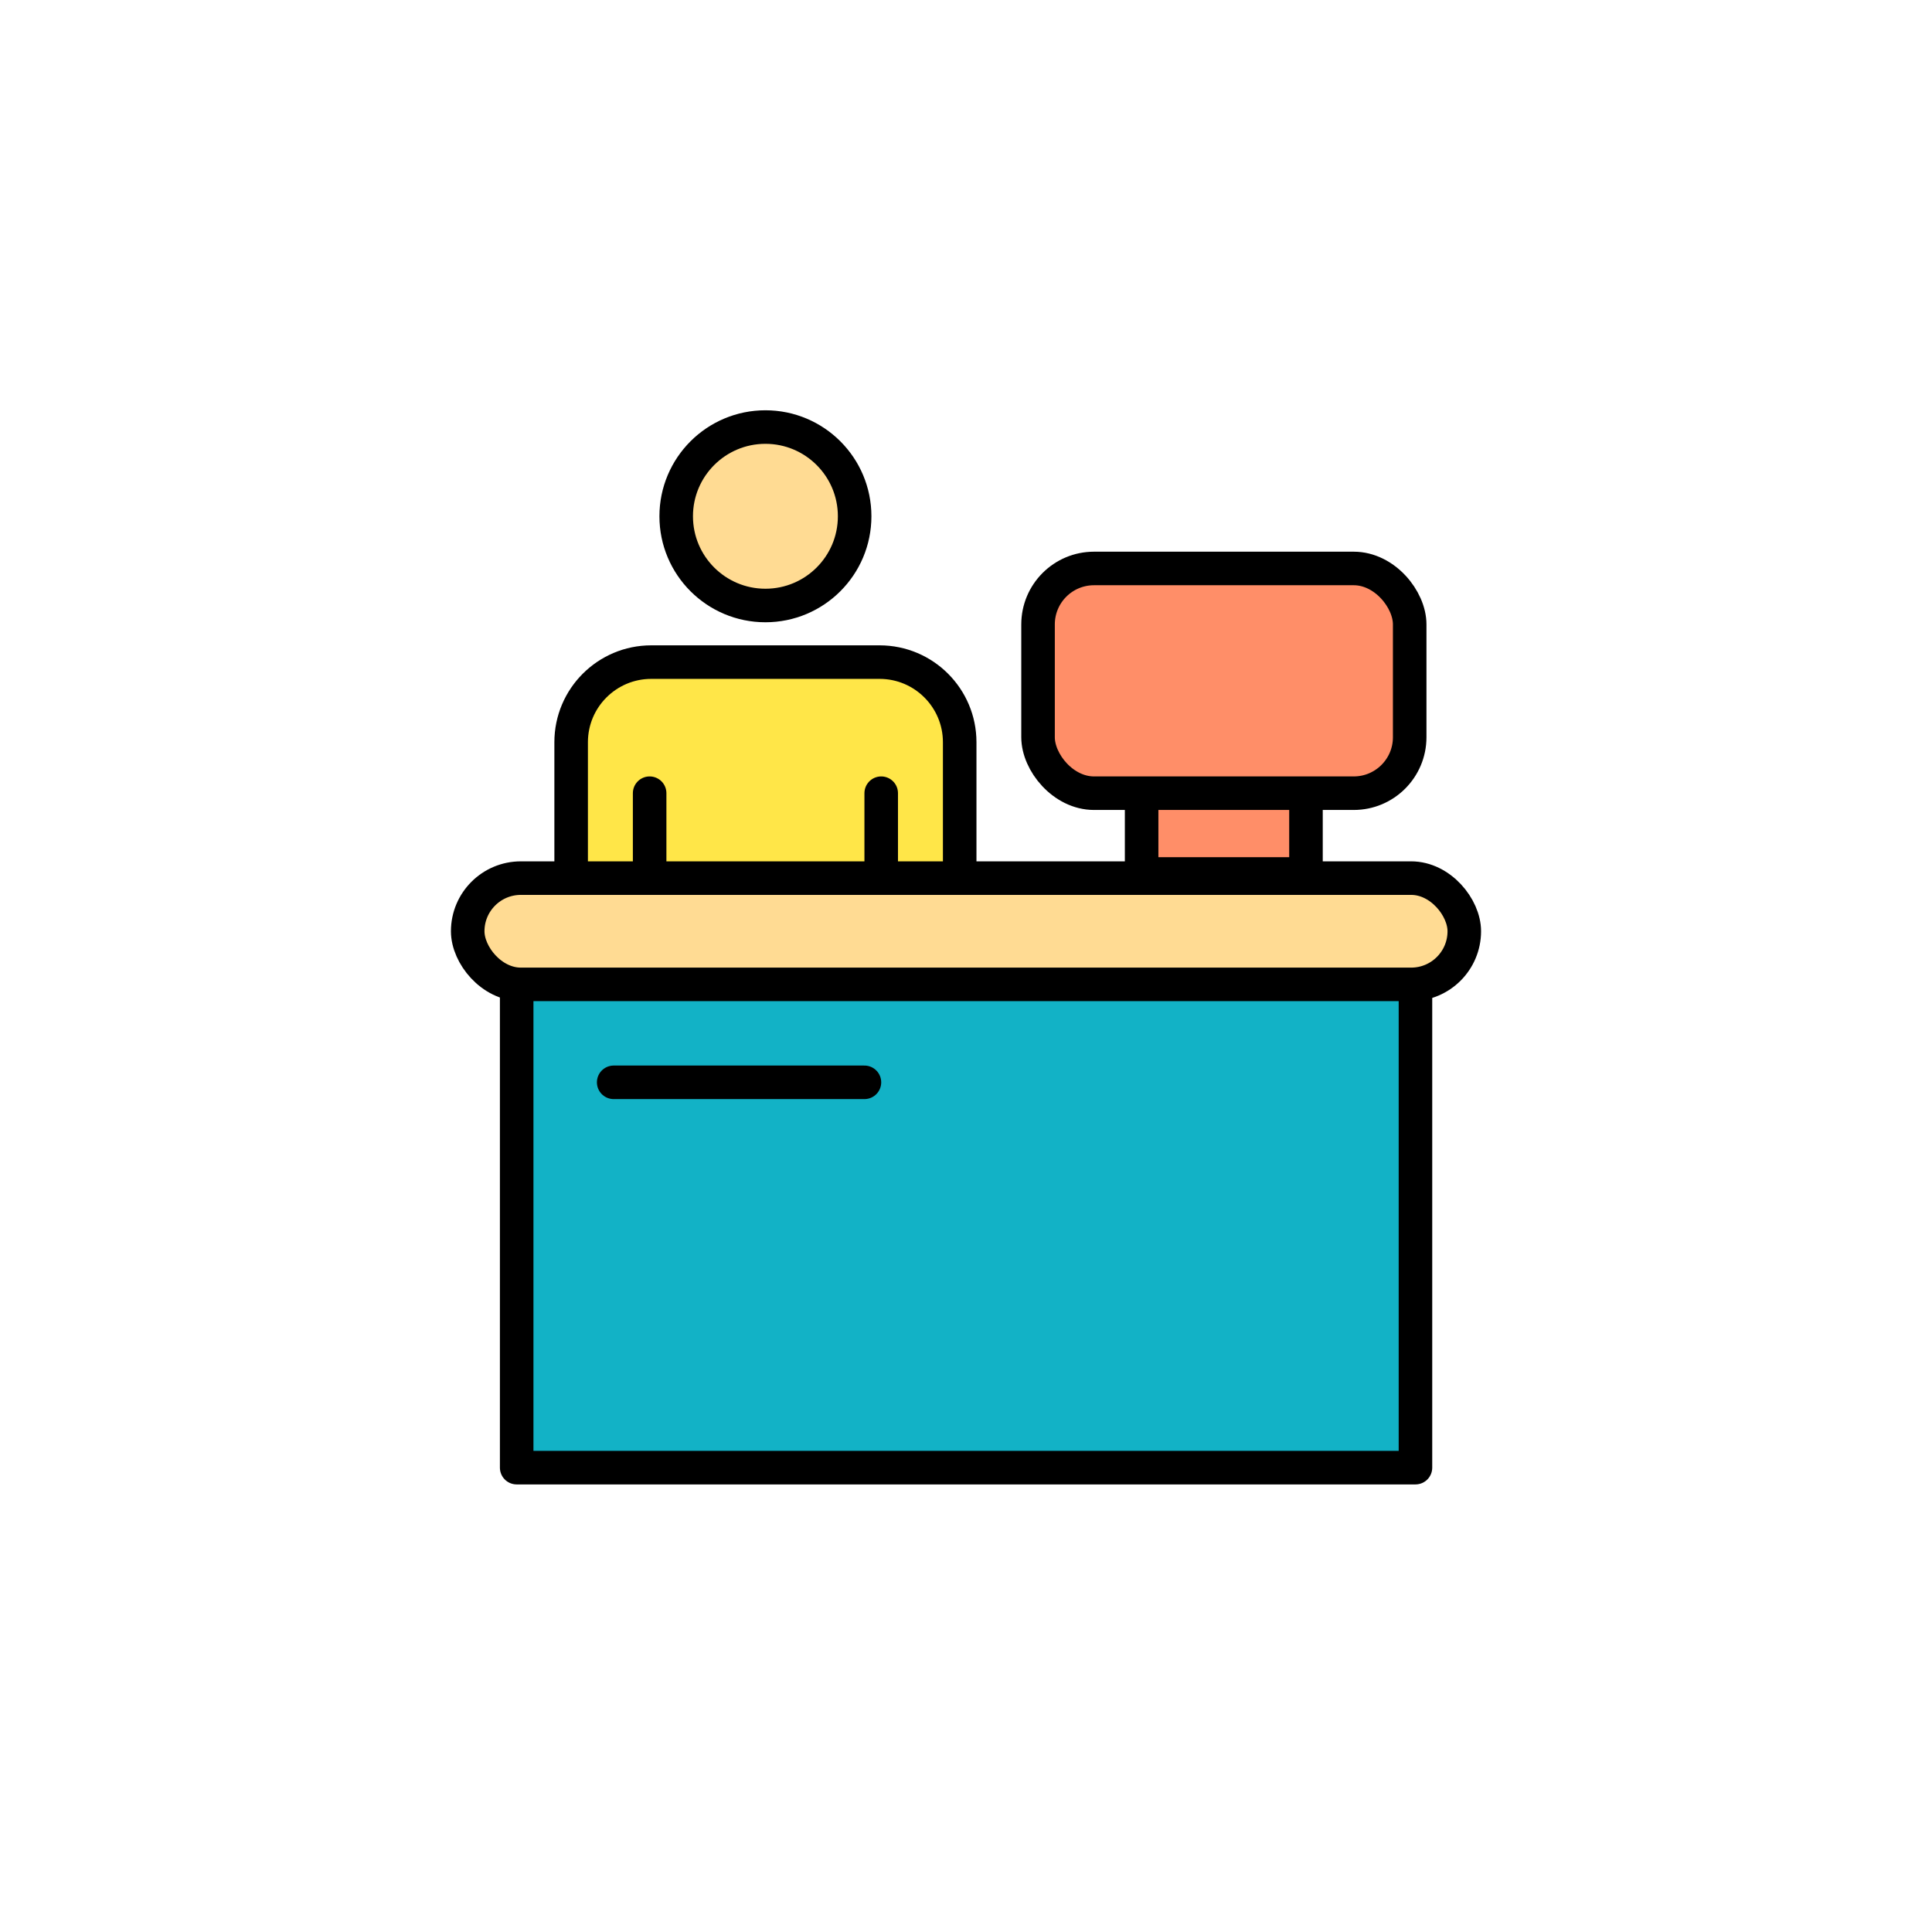
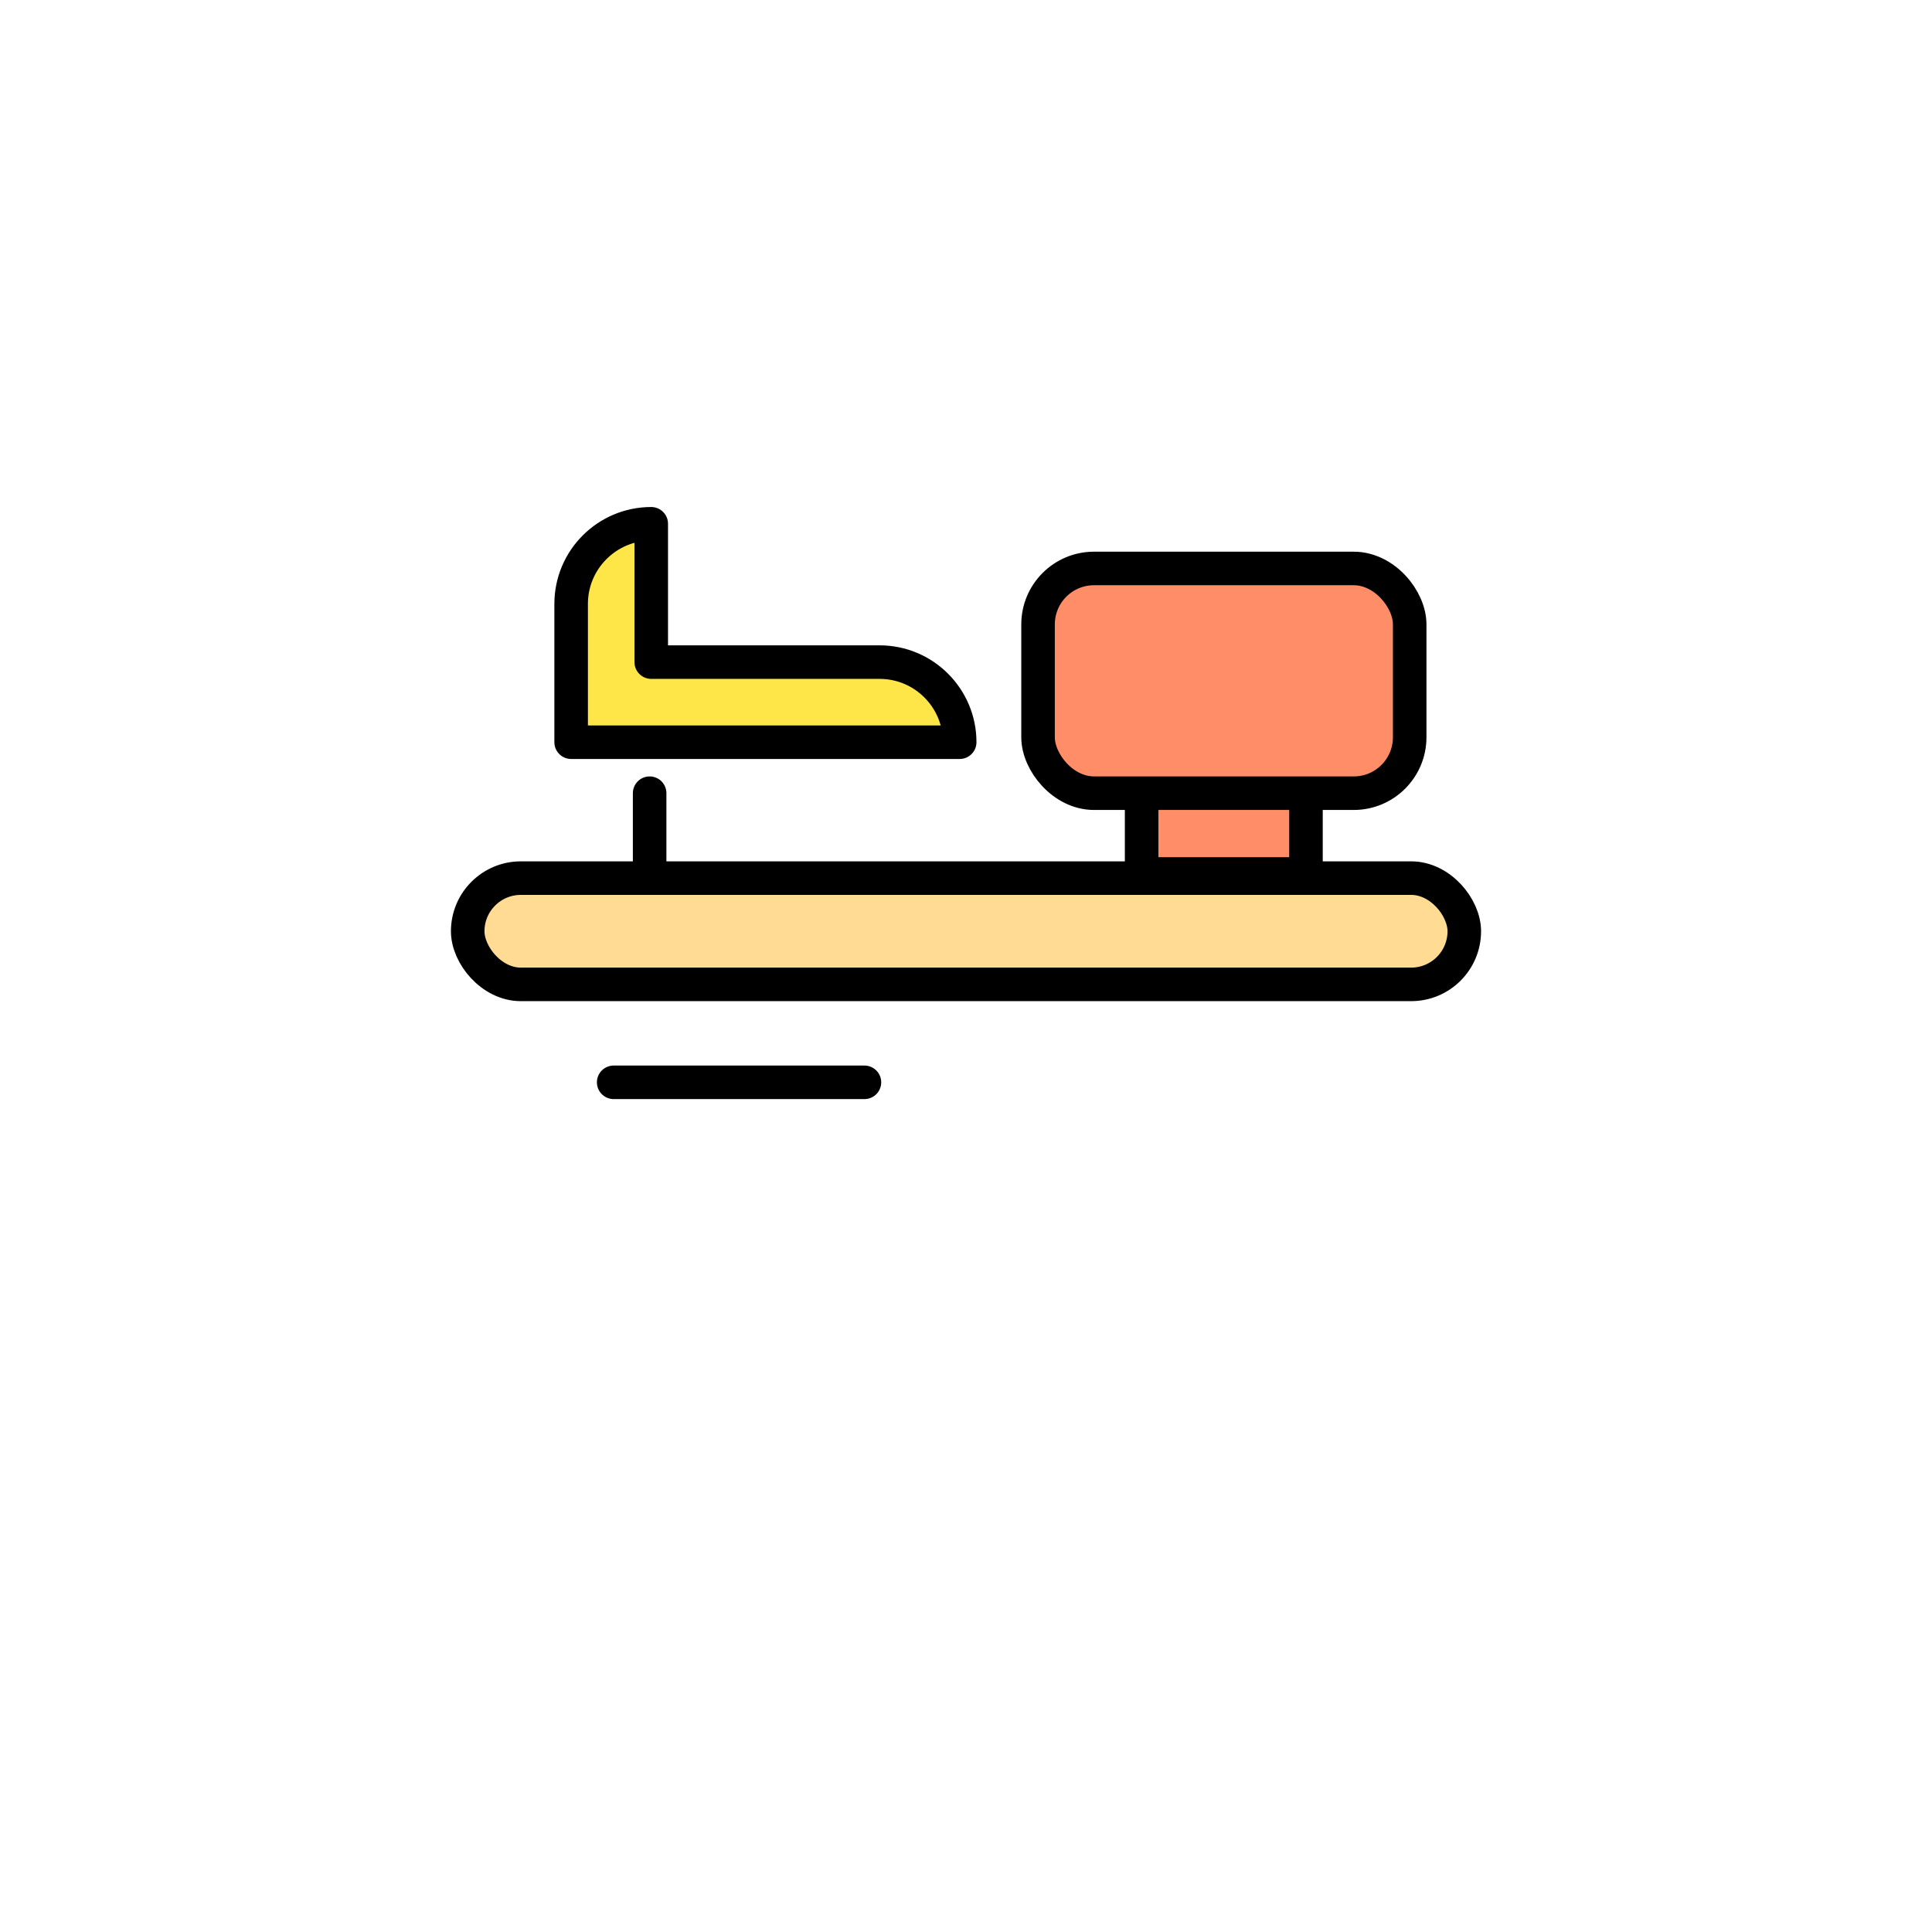
<svg xmlns="http://www.w3.org/2000/svg" id="_レイヤー_2" width="144" height="144" viewBox="0 0 144 144">
  <defs>
    <style>.cls-1{fill:#12b2c6;}.cls-1,.cls-2,.cls-3,.cls-4,.cls-5{stroke:#000;stroke-linecap:round;stroke-linejoin:round;stroke-width:2.5px;}.cls-2{fill:#ff8e68;}.cls-3{fill:#ffdb93;}.cls-4{fill:#ffe648;}.cls-6{stroke-width:0px;}.cls-6,.cls-5{fill:none;}</style>
  </defs>
  <g id="design">
    <circle class="cls-6" cx="72" cy="72" r="72" />
-     <rect class="cls-1" x="38.51" y="72.69" width="66.99" height="36.7" />
-     <circle class="cls-3" cx="57.05" cy="38.48" r="6.65" />
-     <path class="cls-4" d="m48.54,49.35h17.02c3.3,0,5.97,2.68,5.97,5.97v10.31h-28.96v-10.31c0-3.3,2.68-5.97,5.97-5.97Z" />
+     <path class="cls-4" d="m48.54,49.35h17.02c3.3,0,5.97,2.68,5.97,5.97h-28.96v-10.31c0-3.3,2.68-5.97,5.97-5.97Z" />
    <line class="cls-5" x1="48.42" y1="65.64" x2="48.42" y2="59.12" />
-     <line class="cls-5" x1="65.68" y1="65.64" x2="65.68" y2="59.12" />
    <rect class="cls-3" x="34.86" y="65.45" width="74.28" height="7.92" rx="3.96" ry="3.96" />
    <rect class="cls-2" x="85.09" y="57.49" width="12.25" height="7.65" />
    <rect class="cls-2" x="77.37" y="42.37" width="27.7" height="16.75" rx="4.17" ry="4.17" />
    <line class="cls-5" x1="45.74" y1="80.67" x2="64.43" y2="80.67" />
  </g>
</svg>